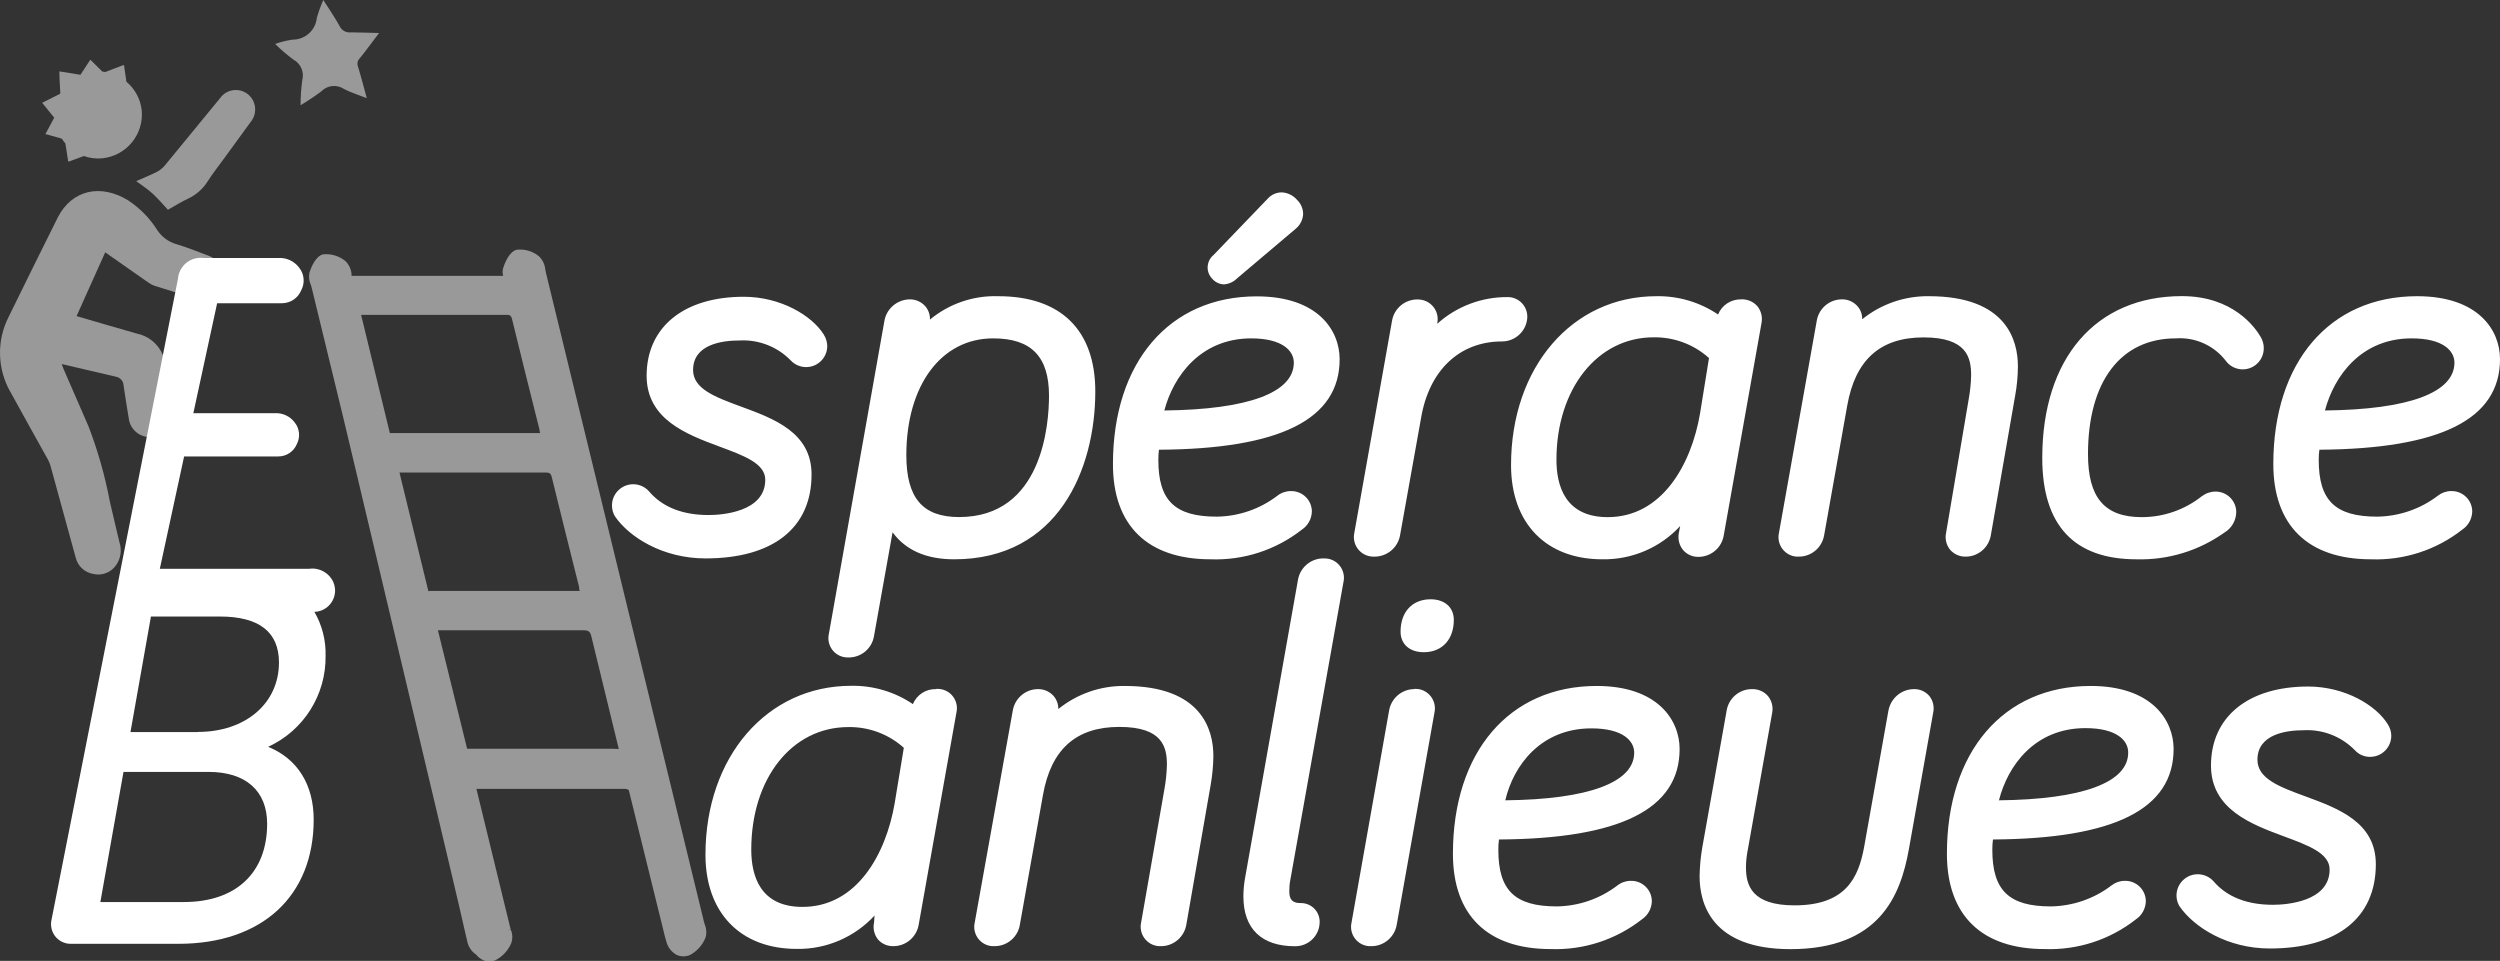
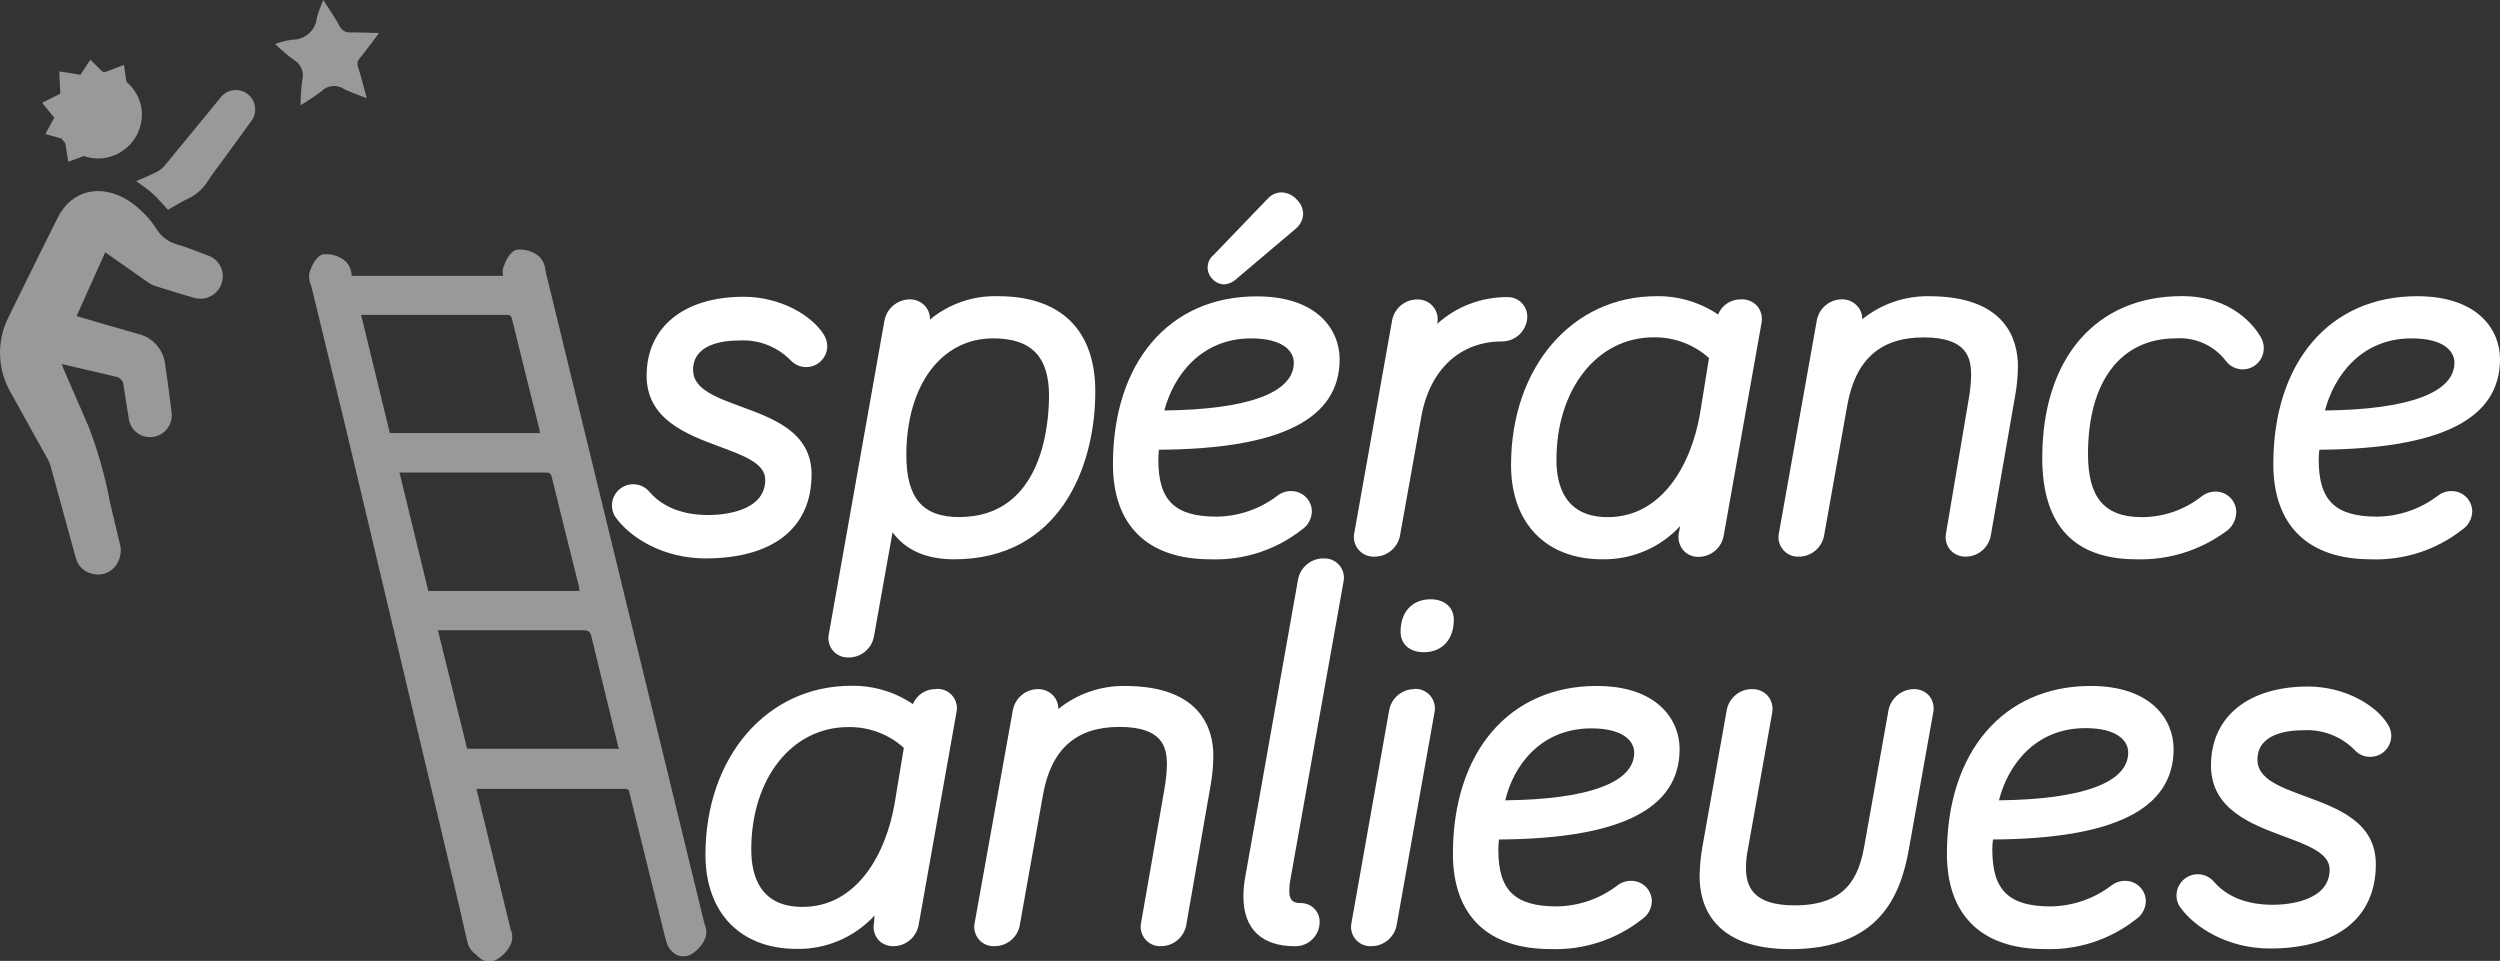
<svg xmlns="http://www.w3.org/2000/svg" id="Layer_1" viewBox="0 0 308.91 118.73">
  <rect x="0" y="0" width="308.91" height="118.73" fill="#333333" stroke="none" />
  <defs>
    <style>.cls-1,.cls-2{fill:#fff;}.cls-2{opacity:.5;}</style>
  </defs>
  <path class="cls-2" d="M5.6,16.59h.12l1.91,.54c.14,.21,.29,.41,.45,.6,.08,.49,.15,1,.23,1.46l.12,.77h.08l1.85-.68c.73,.26,1.51,.36,2.28,.28,2.98-.31,5.15-2.95,4.87-5.93-.15-1.38-.83-2.64-1.89-3.53-.07-.53-.15-1-.23-1.57,0-.15-.05-.31-.07-.47h-.11l-2.21,.84-.36-.06-1.38-1.37-.1-.09c-.41,.63-.81,1.25-1.22,1.86l-2.6-.42s0,.05,0,.08c0,.85,.07,1.7,.11,2.55v.07l-.06,.09-1.18,.59-1,.5,1.49,1.84-1.1,2.05Zm20.04,14.96c-1.28-.49-2.58-1-3.88-1.39-.95-.28-1.76-.88-2.31-1.7-.92-1.47-2.14-2.72-3.58-3.68-3.44-2.13-7-1.31-8.73,2.09-2.04,4.09-4.06,8.17-6.06,12.26-1.53,2.98-1.43,6.54,.28,9.43,1.5,2.75,3.05,5.49,4.57,8.24,.13,.24,.24,.5,.31,.76,1.05,3.78,2.09,7.57,3.12,11.36,.26,1.05,1.12,1.83,2.18,2,1.03,.24,2.11-.15,2.74-1,.63-.83,.81-1.92,.48-2.91-.41-1.67-.78-3.35-1.18-5-.6-3.2-1.49-6.34-2.66-9.37-1-2.29-2-4.59-3-6.89-.1-.22-.17-.45-.3-.77l6.72,1.57c.52,.1,.91,.55,.93,1.08,.19,1.33,.41,2.67,.63,4,.14,1.45,1.43,2.51,2.88,2.37,.04,0,.08,0,.12-.01,1.47-.2,2.5-1.56,2.3-3.03v-.04c-.24-2-.52-4-.8-5.95-.05-.37-.14-.73-.27-1.08-.56-1.38-1.78-2.39-3.25-2.68-2.47-.69-4.92-1.43-7.42-2.15l3.54-7.88c1.79,1.26,3.54,2.49,5.3,3.71,.24,.18,.51,.32,.79,.42,1.58,.5,3.16,1,4.75,1.45,.46,.15,.95,.18,1.43,.11,1.21-.23,2.13-1.23,2.24-2.46,.14-1.28-.65-2.47-1.87-2.86Zm1.57-19.44c-2.3,2.78-4.57,5.59-6.87,8.37-.28,.32-.62,.59-1,.78-.82,.41-1.67,.75-2.51,1.12,.74,.56,1.46,1,2.1,1.61s1.19,1.24,1.82,1.93c.85-.47,1.66-1,2.52-1.39,.97-.46,1.79-1.18,2.36-2.08,.69-1.08,1.49-2.08,2.24-3.12l3.08-4.23c.79-.93,.77-2.3-.05-3.2-.88-.97-2.39-1.04-3.36-.16-.12,.11-.23,.23-.33,.37Zm9.93,.89c.88-.52,1.73-1.09,2.55-1.7,.74-.77,1.93-.9,2.82-.3,.85,.44,1.78,.72,2.81,1.13-.39-1.41-.7-2.67-1.09-3.91-.13-.35-.05-.74,.21-1,.81-1,1.59-2.07,2.4-3.14-1.13-.02-2.34-.08-3.54-.08-.54,.05-1.05-.23-1.3-.71C41.4,2.2,40.7,1.17,39.95,0c-.32,.71-.58,1.45-.8,2.2-.15,1.54-1.45,2.71-3,2.7-.73,.1-1.45,.28-2.15,.53,.7,.7,1.45,1.34,2.25,1.93,.91,.49,1.37,1.54,1.1,2.54-.14,1.03-.21,2.06-.21,3.1Z" />
  <path class="cls-2" d="M87.09,114.26h-.01c0-.12-.07-.23-.09-.34l-19.53-80.21c0-.12-.06-.24-.08-.37-.04-.62-.32-1.21-.76-1.65-.77-.65-1.78-.95-2.78-.83-.88,.23-1.42,1.5-1.66,2.23-.1,.33-.1,.67,0,1h-18.74v-.18c-.04-.62-.31-1.21-.76-1.65-.78-.64-1.78-.94-2.78-.83-.87,.23-1.42,1.5-1.66,2.23-.11,.51-.05,1.04,.16,1.52,.05,.14,.1,.28,.13,.43l3.89,16,1.5,6.3c3.94,16.62,7.88,33.24,11.83,49.86,.68,2.87,1.35,5.74,2,8.61,.15,.65,.54,1.22,1.1,1.59,.21,.27,.49,.49,.8,.64,.25,.12,.53,.18,.81,.18,.29,0,.57-.06,.83-.18,.86-.46,1.53-1.21,1.9-2.11,.17-.54,.15-1.12-.08-1.64l-.52,.16,.51-.19c0-.12-.07-.24-.09-.35l-4.14-17h18.25c.21-.03,.42,.03,.58,.16l4.3,17.43c.11,.44,.21,.89,.35,1.33,.19,.69,.65,1.26,1.28,1.6,.26,.11,.53,.17,.81,.17,.29,0,.57-.06,.83-.17,.86-.47,1.53-1.22,1.9-2.12,.17-.53,.14-1.11-.08-1.62ZM44.62,38.91h17.79c.36,0,.71-.09,.85,.48,1.11,4.58,2.27,9.16,3.41,13.73,0,.12,0,.23,.07,.39h-18.57l-3.55-14.6Zm8.31,34.14l-3.57-14.66h18c.41,0,.68,0,.81,.53,1.1,4.53,2.25,9.06,3.38,13.59,0,.14,0,.28,.09,.51h-18.47c-.08,.02-.16,.03-.24,.03Zm22.79,19.47h-18l-3.61-14.64h18c.56,0,.8,.14,.94,.67l3.41,14-.74-.03Z" />
-   <path class="cls-1" d="M38.21,70.28H19.75l3-13.88h11.64c1,0,1.91-.6,2.29-1.53,.44-.84,.35-1.87-.23-2.62-.59-.82-1.56-1.27-2.56-1.19h-10l2.94-13.59h8c1.05,0,1.99-.63,2.39-1.6,.47-.88,.39-1.96-.22-2.75-.61-.85-1.62-1.32-2.67-1.24h-9.16c-1.53-.21-2.94,.86-3.16,2.39,0,.04-.01,.08-.01,.13L6.34,113.78c-.12,.72,.08,1.45,.55,2,.47,.54,1.15,.85,1.86,.84h13.3c10.31,0,16.71-5.88,16.71-15.34,0-4.32-2-7.53-5.63-9,4.39-2.01,7.17-6.42,7.1-11.25,.05-1.91-.43-3.79-1.39-5.44h.21c1.44-.15,2.49-1.45,2.34-2.89-.03-.27-.1-.54-.21-.79-.52-1.14-1.73-1.8-2.97-1.63Zm-15.5,41.18H12.4l2.86-16.08h10.51c4.6,0,7.24,2.34,7.24,6.42-.01,6.05-3.85,9.66-10.3,9.66Zm1.74-21h-8.33l2.53-14.28h8.52c4.84,0,7.3,1.91,7.3,5.68,0,5.04-4.12,8.58-10.02,8.58v.02Z" />
  <path class="cls-1" d="M100.28,58.63c0-5.19-4.63-6.89-8.71-8.39-3.18-1.17-5.93-2.18-5.93-4.52,0-3.18,3.6-3.65,5.74-3.65,2.38-.13,4.7,.78,6.35,2.49,.49,.51,1.17,.8,1.88,.8,1.44,0,2.6-1.16,2.61-2.6-.01-.5-.16-.99-.43-1.42-1.44-2.32-5.3-4.67-9.89-4.67-7.4,0-12,3.74-12,9.76,0,5.42,5,7.26,9,8.75,3,1.11,5.66,2.08,5.66,4.1,0,4-5.38,4.36-7,4.36-3.25,0-5.72-1-7.35-2.91-.95-1.09-2.61-1.2-3.7-.24-.56,.49-.89,1.2-.89,1.95,0,.49,.12,.97,.38,1.38,1.8,2.6,5.94,5.18,11.18,5.18,8.32,0,13.1-3.75,13.1-10.37Zm4.57,22.61c1.57,.01,2.91-1.12,3.15-2.67l2.29-12.8c1.61,2.21,4.16,3.34,7.61,3.34,12.87,0,17.44-11.17,17.44-20.74,0-7.59-4.26-11.77-12-11.77-3.07-.1-6.07,.93-8.43,2.89,.02-.6-.18-1.18-.57-1.64-.49-.56-1.2-.87-1.94-.86-1.55,.03-2.86,1.15-3.12,2.67l-6.86,38.66c-.29,1.29,.51,2.57,1.8,2.86,.22,.05,.45,.07,.67,.06h-.04Zm17.87-39.43c4.71,0,6.9,2.25,6.9,7.08,0,3.52-.8,15-11.11,15-4.51,0-6.52-2.36-6.52-7.66,.01-8.62,4.31-14.42,10.73-14.42Zm28.51-6.67c.61-.04,1.18-.3,1.61-.73l7.27-6.15c.53-.44,.86-1.08,.91-1.77,.01-.67-.26-1.32-.74-1.78-.47-.56-1.16-.9-1.89-.94-.64,0-1.26,.26-1.7,.73l-6.73,7c-.86,.7-.99,1.96-.29,2.81,.05,.07,.11,.13,.17,.19,.36,.39,.86,.62,1.39,.64Zm-1.65,33.97c4.08,.15,8.08-1.15,11.29-3.67,.75-.5,1.2-1.33,1.23-2.23,0-1.4-1.15-2.54-2.55-2.53h-.06c-.6,0-1.19,.21-1.66,.58-2.15,1.64-4.77,2.54-7.47,2.58-5.21,0-7.23-2-7.23-7,0-.42,.02-.85,.07-1.27,15-.09,22.33-3.76,22.33-11.18,0-3.58-2.69-7.77-10.25-7.77-10.79,0-17.76,8.14-17.76,20.74,0,7.57,4.28,11.75,12.06,11.75Zm5-27.3c3.9,0,5.29,1.55,5.29,3,0,3.71-5.66,5.8-16,5.91,1.13-4.28,4.5-8.91,10.76-8.91h-.05Zm15.26,26.97c1.56,0,2.9-1.12,3.16-2.66l2.59-14.46c1-5.93,4.78-9.47,10-9.47,1.68,0,3.06-1.32,3.13-3,.03-1.34-1.02-2.45-2.36-2.48h-.05c-3.21-.03-6.32,1.14-8.71,3.29v-.09c.26-1.32-.6-2.6-1.92-2.86-.17-.03-.35-.05-.53-.05-1.56-.01-2.9,1.12-3.15,2.66l-4.66,26.21c-.27,1.31,.57,2.59,1.88,2.86,.19,.04,.39,.06,.59,.05h.03Zm43.16-2.67l4.66-26.2c.14-.73-.04-1.49-.51-2.07-.5-.57-1.24-.89-2-.85-1.25-.03-2.39,.71-2.86,1.87-2.25-1.52-4.92-2.31-7.63-2.26-10.4,0-17.95,8.78-17.95,20.87,0,7.18,4.32,11.64,11.28,11.64,3.65,.06,7.15-1.43,9.62-4.11l-.17,.88c-.14,.75,.06,1.53,.56,2.12,.48,.54,1.18,.83,1.9,.81,1.56-.02,2.87-1.16,3.1-2.7Zm-2.94-15c-1.06,6.21-4.65,12.79-11.41,12.79-5.23,0-6.33-3.85-6.33-7.08,0-8.77,5.06-15.14,12-15.14,2.52-.04,4.97,.87,6.85,2.56l-1.11,6.87Zm30.4,14.76c-.15,.73,.04,1.49,.51,2.07,.51,.57,1.24,.88,2,.84,1.52-.04,2.79-1.17,3.03-2.67l3-17.22c.22-1.19,.33-2.41,.34-3.62,0-3.23-1.42-8.67-11-8.67-2.99-.04-5.91,.97-8.24,2.85,.02-.59-.19-1.16-.57-1.6-.49-.56-1.2-.88-1.94-.86-1.55,0-2.87,1.14-3.11,2.67l-4.67,26.21c-.28,1.29,.54,2.57,1.83,2.86,.21,.05,.42,.06,.64,.05,1.55,0,2.87-1.13,3.12-2.66l2.85-16c1-5.67,4.08-8.43,9.44-8.43s5.87,2.51,5.87,4.69c-.02,1.01-.13,2.01-.31,3l-2.79,16.49Zm23.54,3.24c3.88,.11,7.69-1.05,10.85-3.3,.9-.53,1.45-1.49,1.47-2.53,0-1.4-1.15-2.54-2.55-2.54-.62,0-1.22,.21-1.71,.58-2.11,1.67-4.72,2.58-7.41,2.58-4.6,0-6.65-2.4-6.65-7.79,0-9,4.06-14.3,10.85-14.3,2.4-.17,4.73,.88,6.19,2.79,.86,1.15,2.49,1.38,3.64,.52,.67-.5,1.05-1.29,1.04-2.12,0-.47-.13-.93-.36-1.33-.68-1.19-3.41-5.08-9.76-5.08-10.64,0-17.25,7.68-17.25,20,0,8.32,3.93,12.52,11.65,12.52Zm44.91-24.74c0-3.58-2.68-7.77-10.25-7.77-10.79,0-17.76,8.14-17.76,20.74,0,7.59,4.29,11.77,12.07,11.77,4.08,.15,8.07-1.15,11.28-3.67,.75-.5,1.2-1.33,1.23-2.23,0-1.4-1.15-2.54-2.55-2.53h-.06c-.6,0-1.18,.21-1.65,.58-2.15,1.64-4.78,2.54-7.48,2.58-5.2,0-7.23-2-7.23-7,0-.42,.02-.85,.08-1.27,15.02-.11,22.32-3.78,22.32-11.2Zm-10.91-2.56c3.89,0,5.28,1.55,5.28,3,0,3.71-5.66,5.8-16,5.91,1.14-4.28,4.47-8.91,10.72-8.91ZM115.66,85.15c-1.24-.04-2.38,.7-2.86,1.85-2.25-1.52-4.92-2.31-7.63-2.26-10.4,0-18,8.78-18,20.87,0,7.18,4.32,11.64,11.28,11.64,3.64,.06,7.14-1.44,9.61-4.12l-.06,.87c-.16,.74,.03,1.51,.5,2.1,.48,.54,1.18,.83,1.9,.81,1.55,0,2.87-1.14,3.12-2.67l4.66-26.2c.29-1.29-.51-2.57-1.8-2.86-.22-.05-.45-.07-.67-.06l-.05,.03Zm-5.12,14.16c-1.07,6.17-4.62,12.75-11.39,12.75-5.23,0-6.32-3.85-6.32-7.08,0-8.77,5-15.14,12-15.14,2.52-.04,4.97,.87,6.85,2.56l-1.14,6.91Zm28.46-14.55c-2.99-.04-5.9,.97-8.23,2.85,.01-.58-.19-1.15-.57-1.6-.49-.56-1.2-.87-1.94-.86-1.55,0-2.87,1.14-3.12,2.67l-4.7,26.18c-.29,1.29,.52,2.57,1.81,2.86,.22,.05,.44,.07,.66,.05,1.55,0,2.87-1.13,3.11-2.66l2.85-16c1-5.67,4.09-8.43,9.45-8.43s5.87,2.51,5.87,4.69c-.03,1.01-.13,2.01-.31,3l-2.88,16.49c-.28,1.29,.54,2.57,1.83,2.86,.21,.05,.42,.06,.64,.05,1.55,0,2.87-1.14,3.12-2.67l3-17.22c.21-1.2,.33-2.41,.34-3.62,0-3.2-1.43-8.64-10.93-8.64Zm24.5-15.76c-1.55,0-2.87,1.14-3.12,2.67l-6.54,36.85c-.13,.74-.2,1.5-.2,2.25,0,4,2.26,6.15,6.36,6.15,1.65,.03,3.02-1.27,3.06-2.92,.06-1.27-.92-2.35-2.19-2.41-.05,0-.11,0-.16,0-1,0-1.4-.42-1.4-1.46,0-.46,.03-.91,.12-1.36l6.57-36.83h0c.3-1.29-.5-2.58-1.79-2.88-.23-.05-.47-.07-.71-.06Zm11.26,16.15c-1.55,0-2.87,1.14-3.12,2.67l-4.64,26.18c-.29,1.29,.52,2.57,1.81,2.86,.22,.05,.44,.07,.66,.05,1.55,0,2.87-1.14,3.12-2.67l4.66-26.2c.28-1.3-.54-2.58-1.84-2.87-.21-.04-.42-.06-.63-.05l-.02,.03Zm2.01-11.1c-2.26,0-3.71,1.56-3.71,4,0,1.54,1.12,2.54,2.87,2.54,2.25,0,3.71-1.56,3.71-4,0-1.54-1.13-2.54-2.87-2.54Zm20.52,10.71c-10.79,0-17.76,8.14-17.76,20.74,0,7.59,4.28,11.77,12.06,11.77,4.08,.15,8.08-1.15,11.29-3.67,.75-.5,1.2-1.33,1.23-2.23,0-1.4-1.15-2.54-2.55-2.53h-.06c-.6,0-1.19,.21-1.66,.58-2.15,1.64-4.77,2.54-7.47,2.58-5.21,0-7.23-2-7.23-7,0-.42,.02-.85,.08-1.27,15-.09,22.32-3.76,22.32-11.18,0-3.55-2.69-7.79-10.25-7.79Zm-11.29,14.13c1-4.29,4.38-8.89,10.64-8.89,3.9,0,5.29,1.55,5.29,3,0,3.69-5.66,5.78-15.93,5.89Zm50.52-13.74c-1.57,0-2.9,1.13-3.18,2.67l-3,16.84c-.69,3.74-2.22,7.21-8.6,7.21-5.32,0-6-2.51-6-4.69,0-.76,.09-1.52,.24-2.26l3-16.85h0c.14-.73-.05-1.49-.52-2.06-.5-.58-1.24-.89-2-.86-1.55,0-2.87,1.14-3.11,2.67l-3,16.85c-.21,1.19-.32,2.4-.34,3.61,0,3.35,1.46,9,11.22,9,11,0,13.61-6.6,14.64-12.35l3-16.85c.16-.73,0-1.49-.47-2.08-.47-.55-1.16-.86-1.88-.85Zm21.81-.39c-10.79,0-17.76,8.14-17.76,20.74,0,7.59,4.29,11.77,12.07,11.77,4.08,.15,8.07-1.15,11.28-3.67,.75-.5,1.2-1.33,1.23-2.23,0-1.4-1.15-2.54-2.55-2.53h-.06c-.6,0-1.18,.21-1.65,.58-2.15,1.64-4.78,2.54-7.48,2.58-5.2,0-7.23-2-7.23-7,0-.42,.02-.85,.08-1.27,15-.09,22.32-3.76,22.32-11.18,0-3.55-2.68-7.79-10.25-7.79Zm-11.33,14.13c1.09-4.29,4.42-8.92,10.69-8.92,3.9,0,5.28,1.55,5.28,3,.03,3.72-5.66,5.81-15.97,5.92Zm38.2-14.06c-7.4,0-12,3.74-12,9.76,0,5.42,5,7.26,9,8.75,3,1.11,5.66,2.08,5.66,4.1,0,4-5.39,4.36-7,4.36-3.25,0-5.72-1-7.35-2.91-.97-1.07-2.63-1.16-3.7-.19-.93,.84-1.14,2.21-.5,3.28,1.79,2.6,5.93,5.22,11.16,5.22,8.33,0,13.1-3.79,13.1-10.41,0-5.19-4.63-6.89-8.71-8.39-3.18-1.17-5.92-2.18-5.92-4.52,0-3.18,3.59-3.65,5.74-3.65,2.37-.12,4.67,.79,6.32,2.49,.48,.52,1.16,.81,1.87,.8,1.44,0,2.6-1.16,2.61-2.6,0-.5-.16-1-.43-1.42-1.41-2.32-5.26-4.67-9.85-4.67Z" />
</svg>